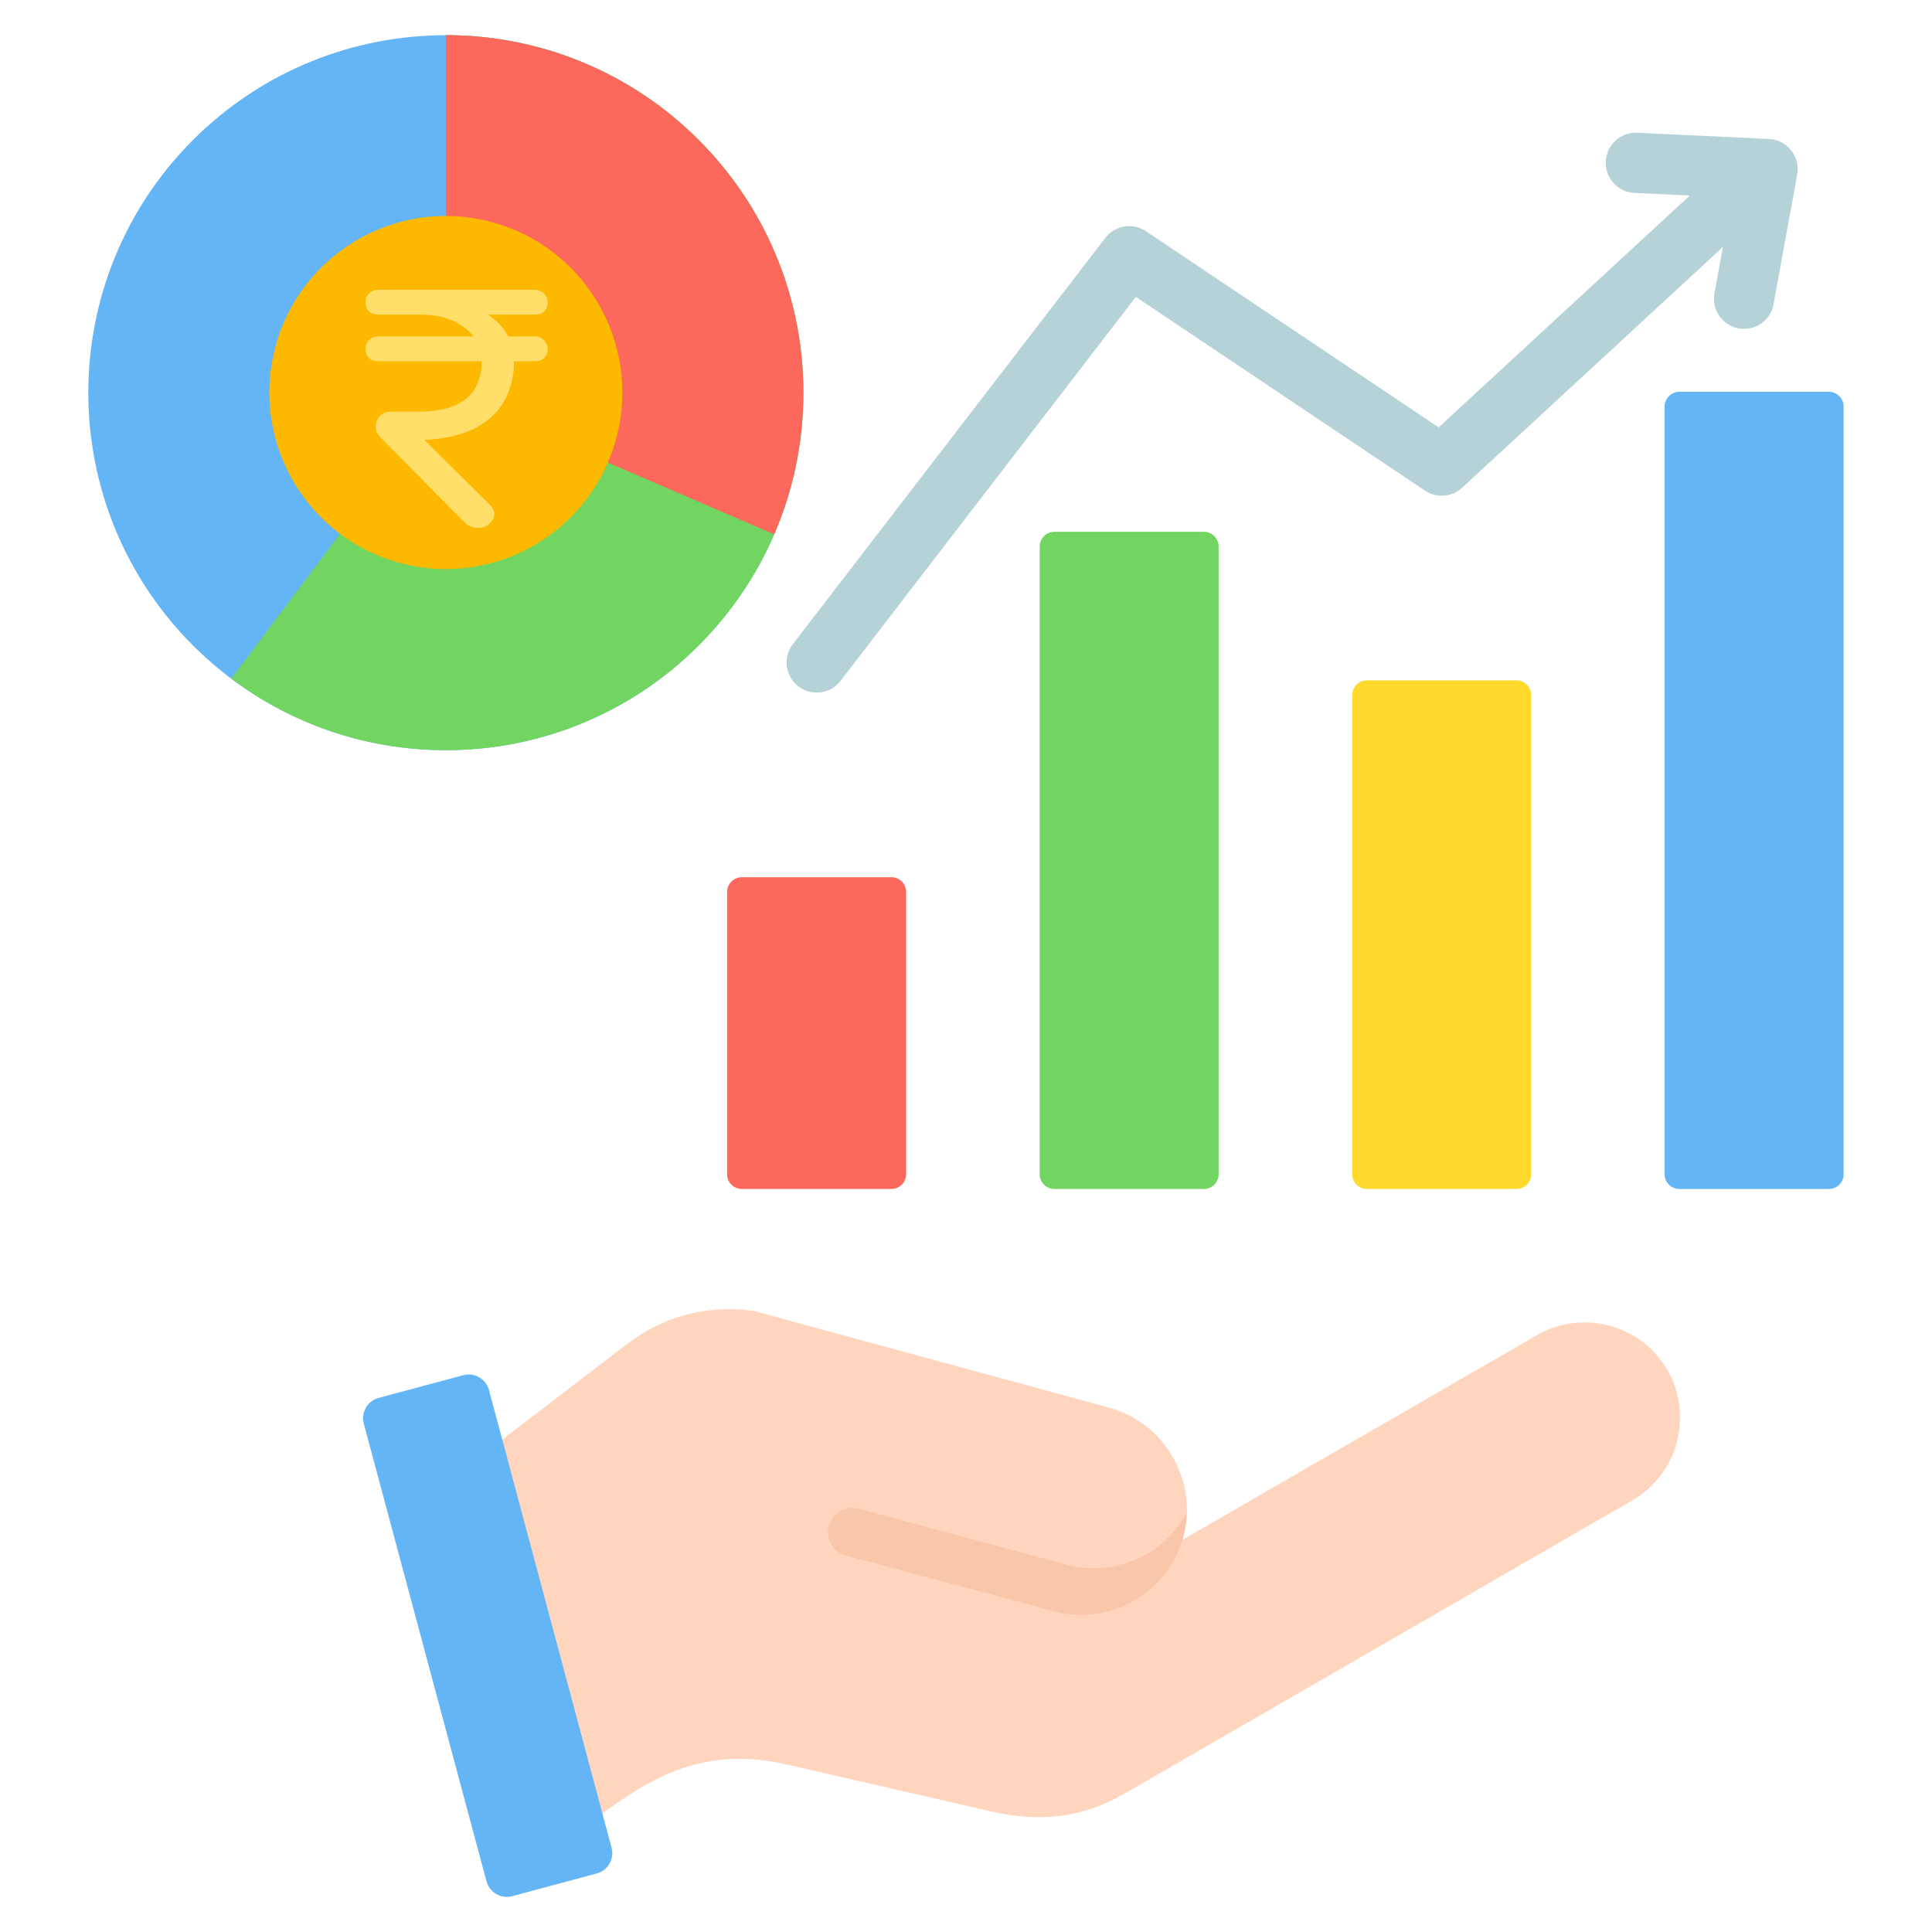
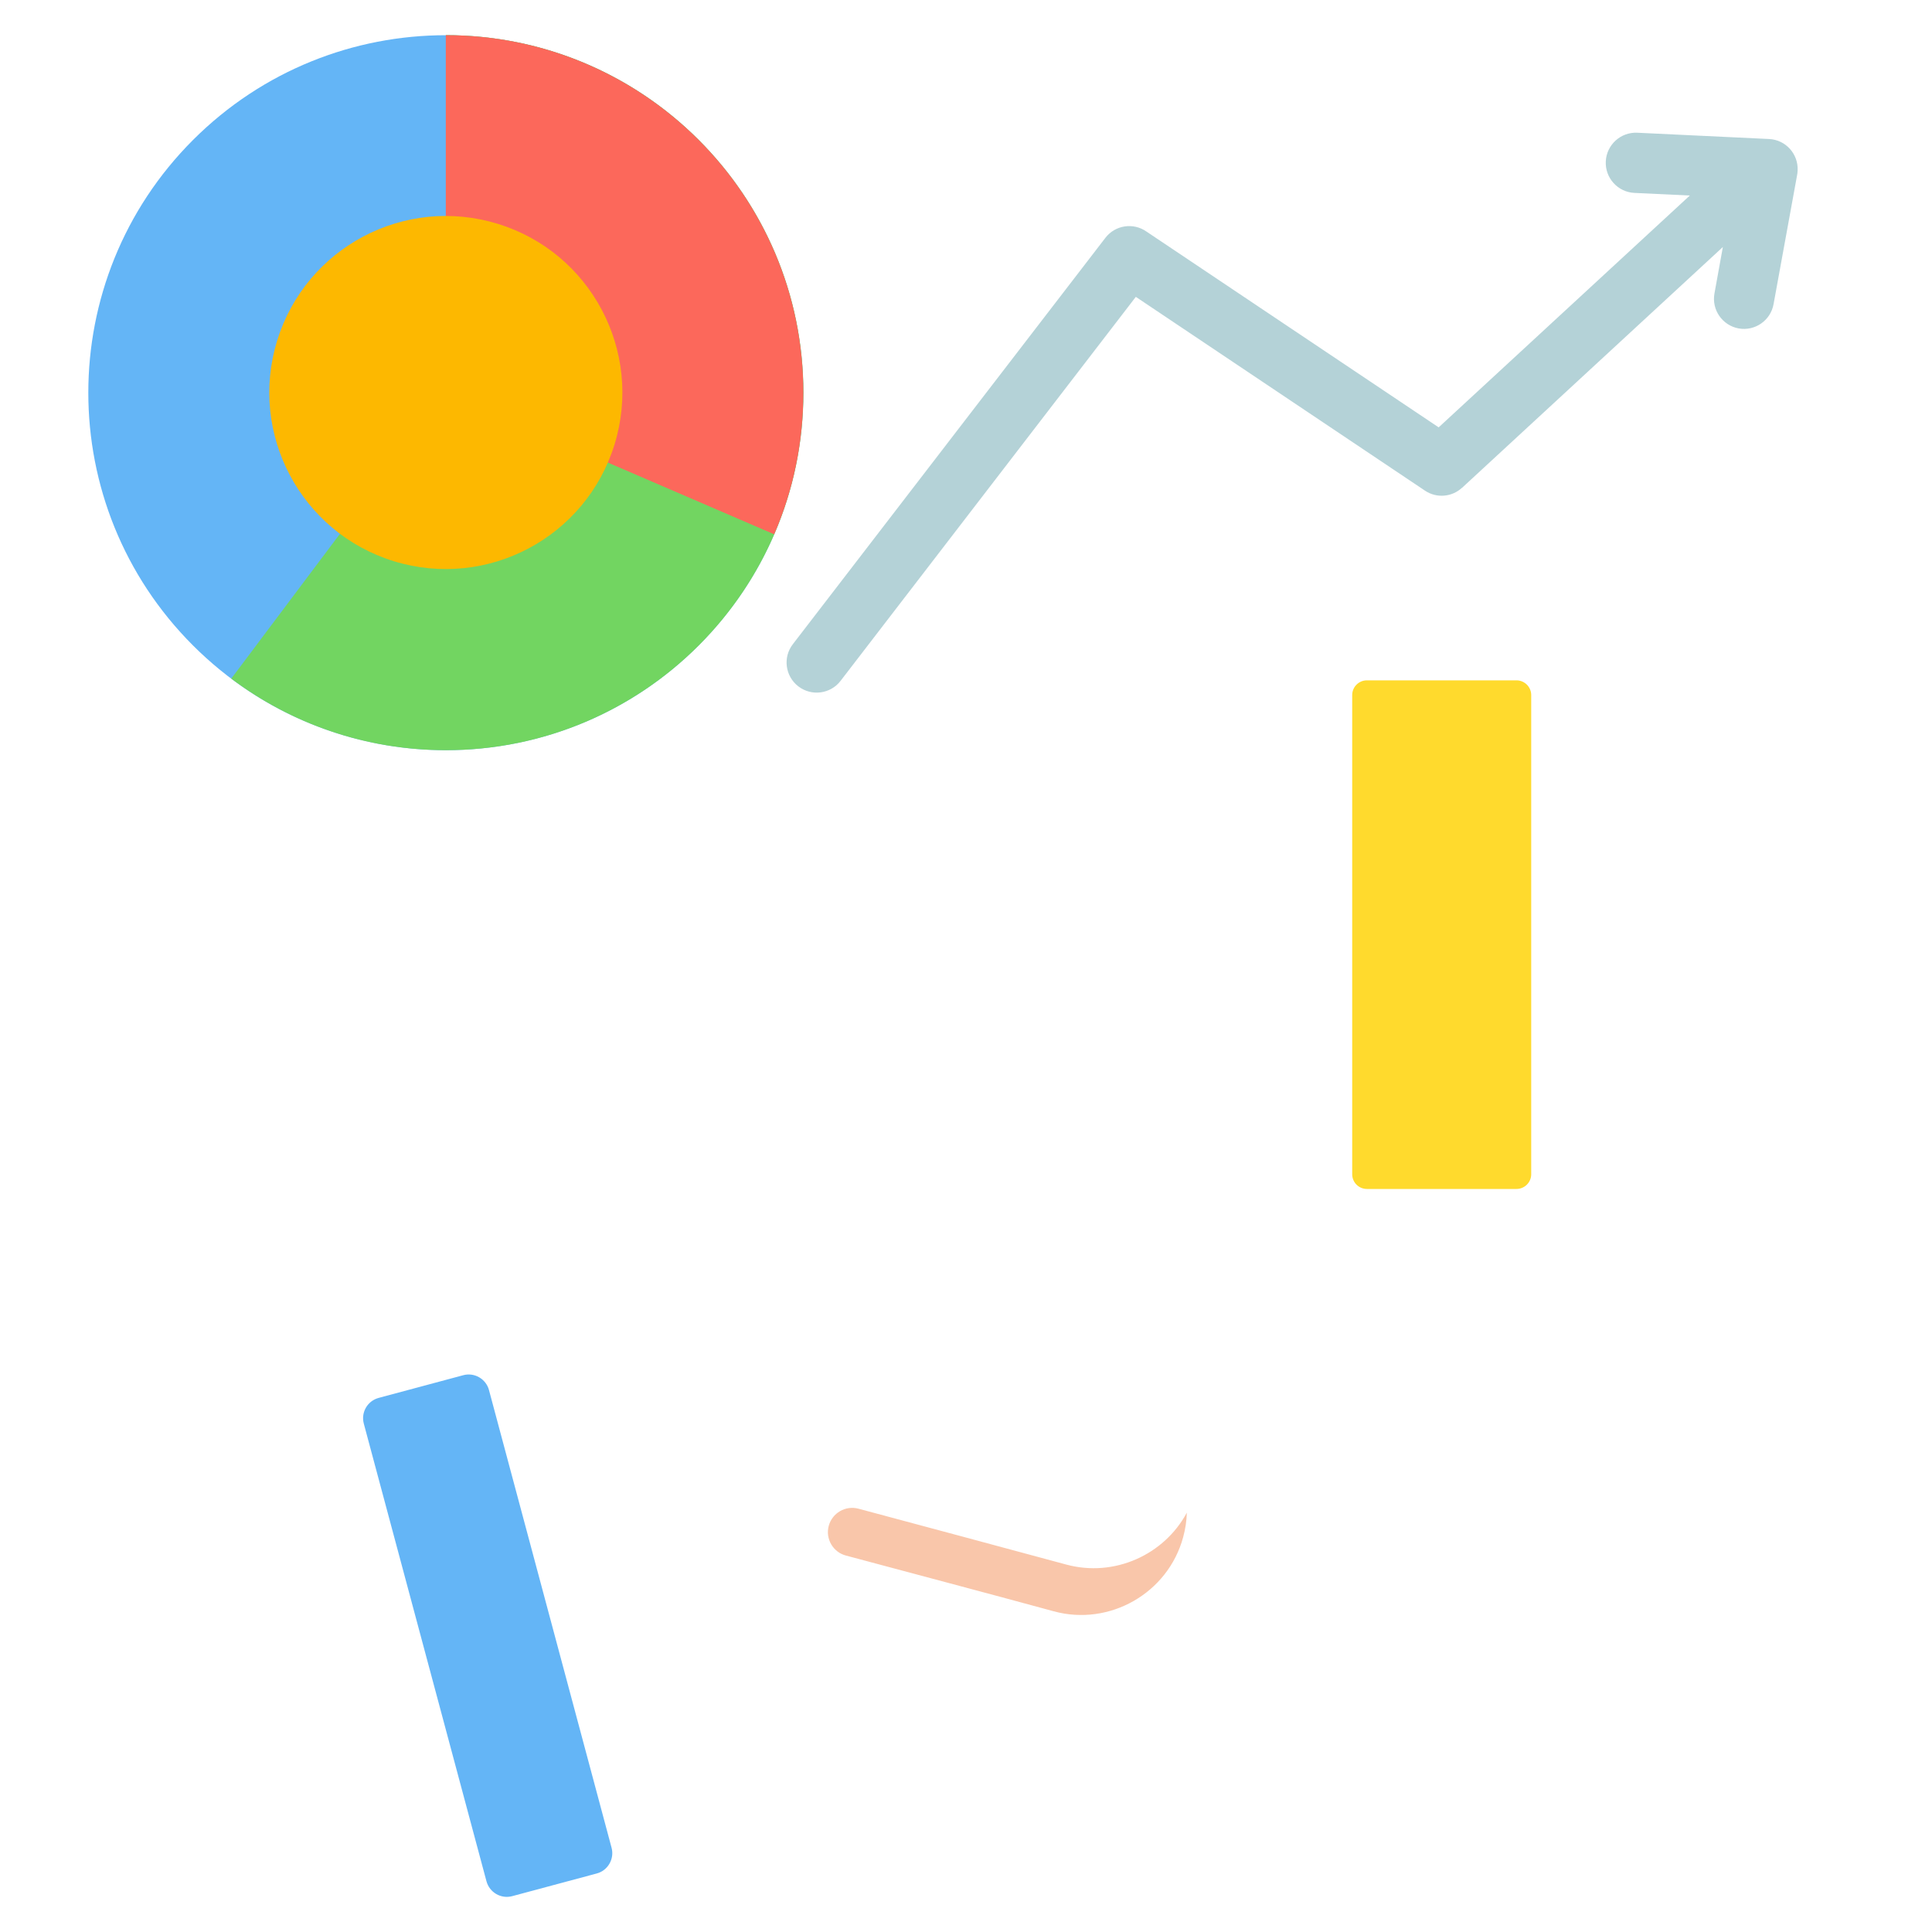
<svg xmlns="http://www.w3.org/2000/svg" width="20" height="20" viewBox="0 0 20 20" fill="none">
  <g clip-path="url(#clip0_2089_10776)">
-     <path fill-rule="evenodd" clip-rule="evenodd" d="M4.797 15.211L5.835 19.087C6.086 18.878 6.311 18.71 6.52 18.578C6.765 18.415 7.014 18.302 7.28 18.247C7.563 18.186 7.844 18.197 8.161 18.27C8.162 18.27 8.162 18.27 8.162 18.27L10.27 18.754C10.75 18.864 11.201 18.821 11.628 18.575L16.899 15.531C17.369 15.26 17.532 14.653 17.261 14.182C16.989 13.712 16.382 13.55 15.912 13.821L12.241 15.94C12.243 15.931 12.246 15.922 12.249 15.913C12.406 15.334 12.06 14.729 11.481 14.572L7.801 13.57C7.313 13.505 6.869 13.623 6.478 13.923L4.797 15.211Z" fill="#FFD6BD" />
    <path fill-rule="evenodd" clip-rule="evenodd" d="M11.037 16.196C11.535 16.331 12.051 16.096 12.286 15.659C12.284 15.743 12.271 15.828 12.248 15.913C12.091 16.492 11.487 16.838 10.908 16.68C10.191 16.484 9.474 16.296 8.757 16.103C8.623 16.068 8.543 15.929 8.579 15.796C8.615 15.662 8.753 15.582 8.887 15.618C9.602 15.81 10.318 16.001 11.037 16.196Z" fill="#F9C6AA" />
    <path fill-rule="evenodd" clip-rule="evenodd" d="M5.062 14.39L6.331 19.128C6.362 19.243 6.293 19.363 6.178 19.394L5.302 19.629C5.186 19.66 5.067 19.59 5.036 19.475L3.766 14.737C3.735 14.621 3.804 14.502 3.92 14.471L4.796 14.236C4.911 14.205 5.031 14.274 5.062 14.39Z" fill="#64B5F6" />
-     <path fill-rule="evenodd" clip-rule="evenodd" d="M7.679 9.081H9.228C9.312 9.081 9.38 9.149 9.38 9.233V12.156C9.38 12.24 9.312 12.308 9.228 12.308H7.679C7.596 12.308 7.527 12.24 7.527 12.156V9.233C7.527 9.149 7.596 9.081 7.679 9.081Z" fill="#FC685B" />
-     <path fill-rule="evenodd" clip-rule="evenodd" d="M10.915 5.505H12.463C12.547 5.505 12.615 5.574 12.615 5.657V12.157C12.615 12.24 12.547 12.308 12.463 12.308H10.915C10.831 12.308 10.763 12.24 10.763 12.157V5.657C10.763 5.574 10.831 5.505 10.915 5.505Z" fill="#72D561" />
    <path fill-rule="evenodd" clip-rule="evenodd" d="M14.15 7.043H15.699C15.782 7.043 15.851 7.111 15.851 7.195V12.156C15.851 12.24 15.782 12.308 15.699 12.308H14.15C14.066 12.308 13.998 12.24 13.998 12.156V7.195C13.998 7.111 14.066 7.043 14.15 7.043Z" fill="#FFDA2D" />
-     <path fill-rule="evenodd" clip-rule="evenodd" d="M17.384 4.056H18.933C19.017 4.056 19.085 4.125 19.085 4.208V12.157C19.085 12.24 19.017 12.308 18.933 12.308H17.384C17.301 12.308 17.232 12.24 17.232 12.157V4.208C17.232 4.125 17.301 4.056 17.384 4.056Z" fill="#64B5F6" />
    <path fill-rule="evenodd" clip-rule="evenodd" d="M8.701 7.049C8.596 7.185 8.4 7.21 8.264 7.105C8.128 7 8.102 6.804 8.208 6.668L11.443 2.462C11.545 2.329 11.733 2.302 11.868 2.397L14.893 4.424L17.493 2.024L16.92 1.997C16.748 1.989 16.615 1.843 16.623 1.671C16.631 1.499 16.777 1.366 16.949 1.374L18.313 1.439C18.485 1.447 18.617 1.593 18.609 1.765C18.608 1.784 18.606 1.803 18.602 1.821L18.36 3.148C18.33 3.317 18.168 3.43 17.999 3.4C17.83 3.369 17.717 3.207 17.748 3.038L17.835 2.557L15.135 5.05L15.135 5.049C15.032 5.145 14.873 5.161 14.751 5.079L11.758 3.073L8.701 7.049Z" fill="#B4D2D7" />
    <path d="M7.232 6.682C8.677 5.237 8.677 2.894 7.232 1.449C5.787 0.003 3.444 0.003 1.998 1.449C0.553 2.894 0.553 5.237 1.998 6.682C3.444 8.127 5.787 8.127 7.232 6.682Z" fill="#64B5F6" />
    <path fill-rule="evenodd" clip-rule="evenodd" d="M4.616 0.364C6.66 0.364 8.317 2.021 8.317 4.065C8.317 6.109 6.66 7.766 4.616 7.766C3.782 7.766 3.012 7.49 2.394 7.025L4.616 4.065V0.364Z" fill="#72D561" />
    <path fill-rule="evenodd" clip-rule="evenodd" d="M8.316 4.065C8.316 4.586 8.209 5.082 8.014 5.531L4.615 4.065V0.364C6.659 0.364 8.316 2.021 8.316 4.065Z" fill="#FC685B" />
    <path d="M6.362 4.6C6.658 3.636 6.117 2.613 5.153 2.317C4.188 2.02 3.166 2.562 2.869 3.526C2.572 4.491 3.114 5.513 4.078 5.81C5.043 6.106 6.065 5.565 6.362 4.6Z" fill="#FDB800" />
-     <path d="M4.799 5.398L3.931 4.52C3.915 4.501 3.903 4.483 3.896 4.467C3.891 4.45 3.889 4.434 3.889 4.417C3.889 4.375 3.903 4.339 3.931 4.308C3.962 4.278 3.997 4.262 4.037 4.262H4.298C4.486 4.262 4.629 4.238 4.728 4.188C4.827 4.139 4.894 4.075 4.929 3.998C4.967 3.92 4.986 3.839 4.986 3.755C4.986 3.75 4.986 3.745 4.986 3.74H3.91C3.875 3.74 3.844 3.729 3.818 3.705C3.795 3.679 3.783 3.649 3.783 3.614C3.783 3.578 3.795 3.548 3.818 3.522C3.844 3.496 3.875 3.483 3.91 3.483H4.901C4.856 3.422 4.788 3.369 4.696 3.324C4.607 3.28 4.486 3.257 4.333 3.257H3.91C3.875 3.257 3.844 3.246 3.818 3.222C3.795 3.196 3.783 3.166 3.783 3.13C3.783 3.095 3.795 3.065 3.818 3.039C3.844 3.013 3.875 3 3.91 3H5.539C5.574 3 5.605 3.013 5.631 3.039C5.657 3.065 5.67 3.095 5.67 3.13C5.67 3.168 5.658 3.199 5.634 3.222C5.611 3.246 5.579 3.257 5.539 3.257H5.049C5.098 3.288 5.141 3.323 5.176 3.363C5.211 3.401 5.239 3.441 5.261 3.483H5.539C5.574 3.483 5.605 3.496 5.631 3.522C5.657 3.548 5.67 3.578 5.67 3.614C5.67 3.651 5.658 3.682 5.634 3.705C5.611 3.729 5.579 3.74 5.539 3.74H5.321V3.755C5.321 3.881 5.292 4.004 5.236 4.121C5.179 4.239 5.083 4.338 4.947 4.417C4.813 4.495 4.628 4.541 4.393 4.555L5.067 5.221C5.107 5.259 5.123 5.298 5.116 5.338C5.109 5.375 5.088 5.407 5.053 5.433C5.02 5.456 4.98 5.467 4.933 5.465C4.886 5.462 4.841 5.44 4.799 5.398Z" fill="#FFDE69" />
  </g>
  <defs>
    <clipPath id="clip0_2089_10776">
      <rect width="20" height="20" fill="white" />
    </clipPath>
  </defs>
</svg>